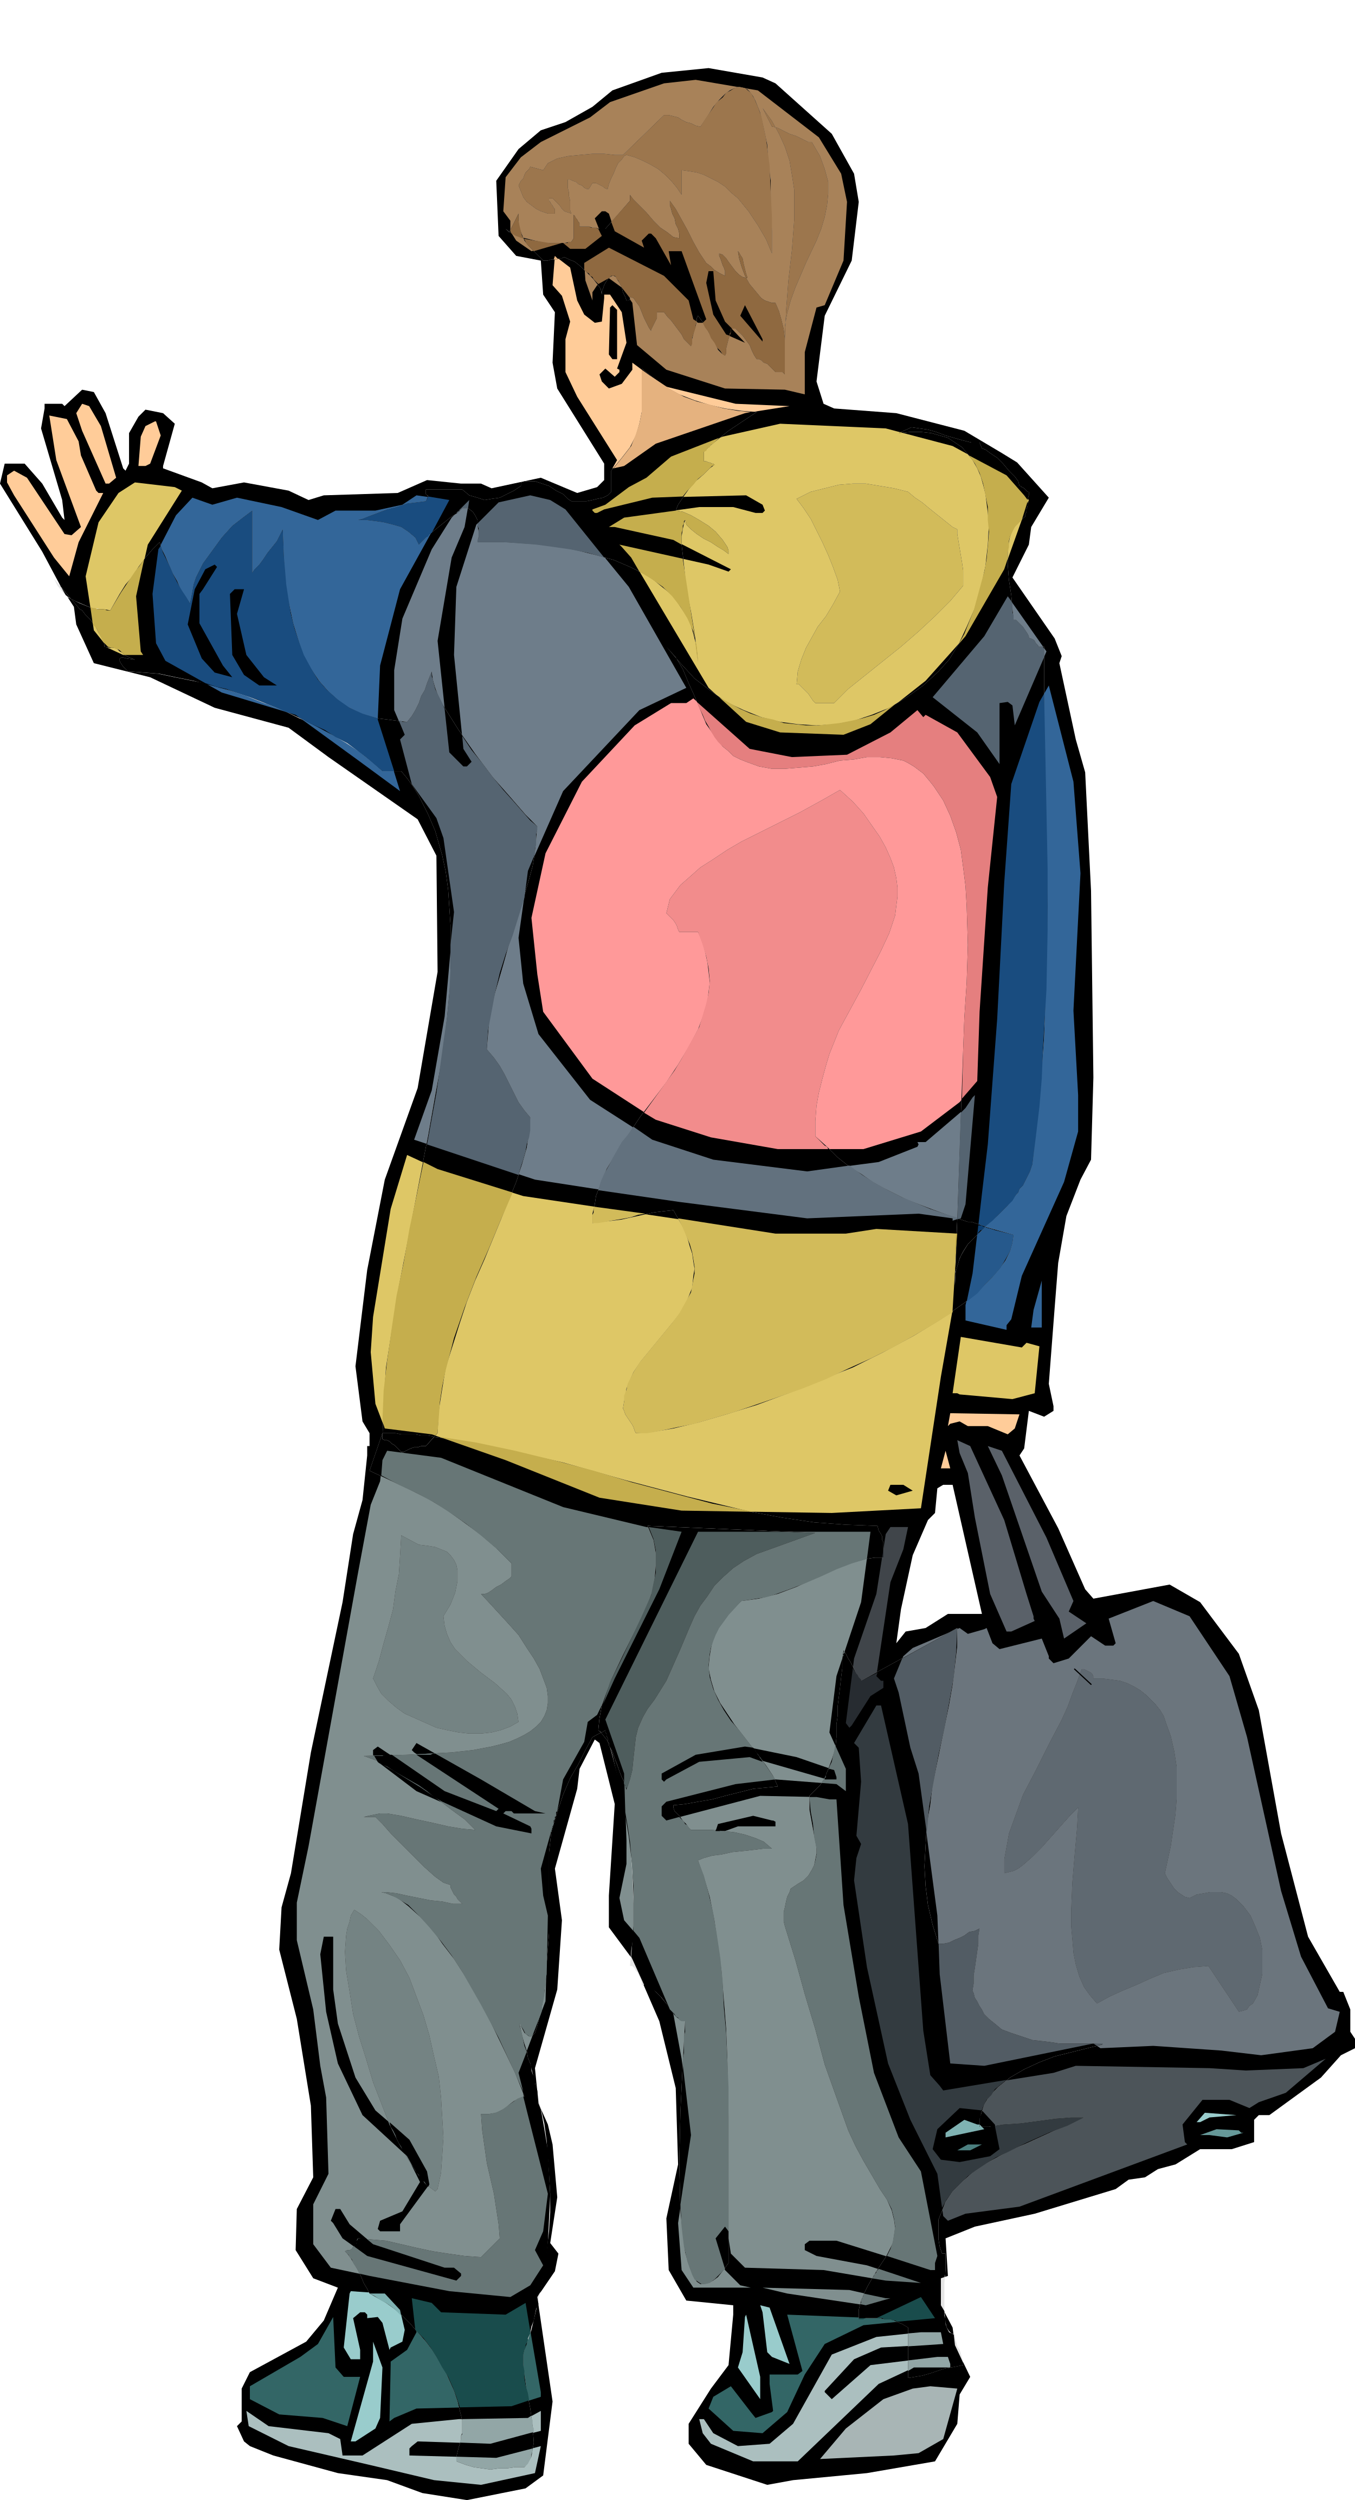
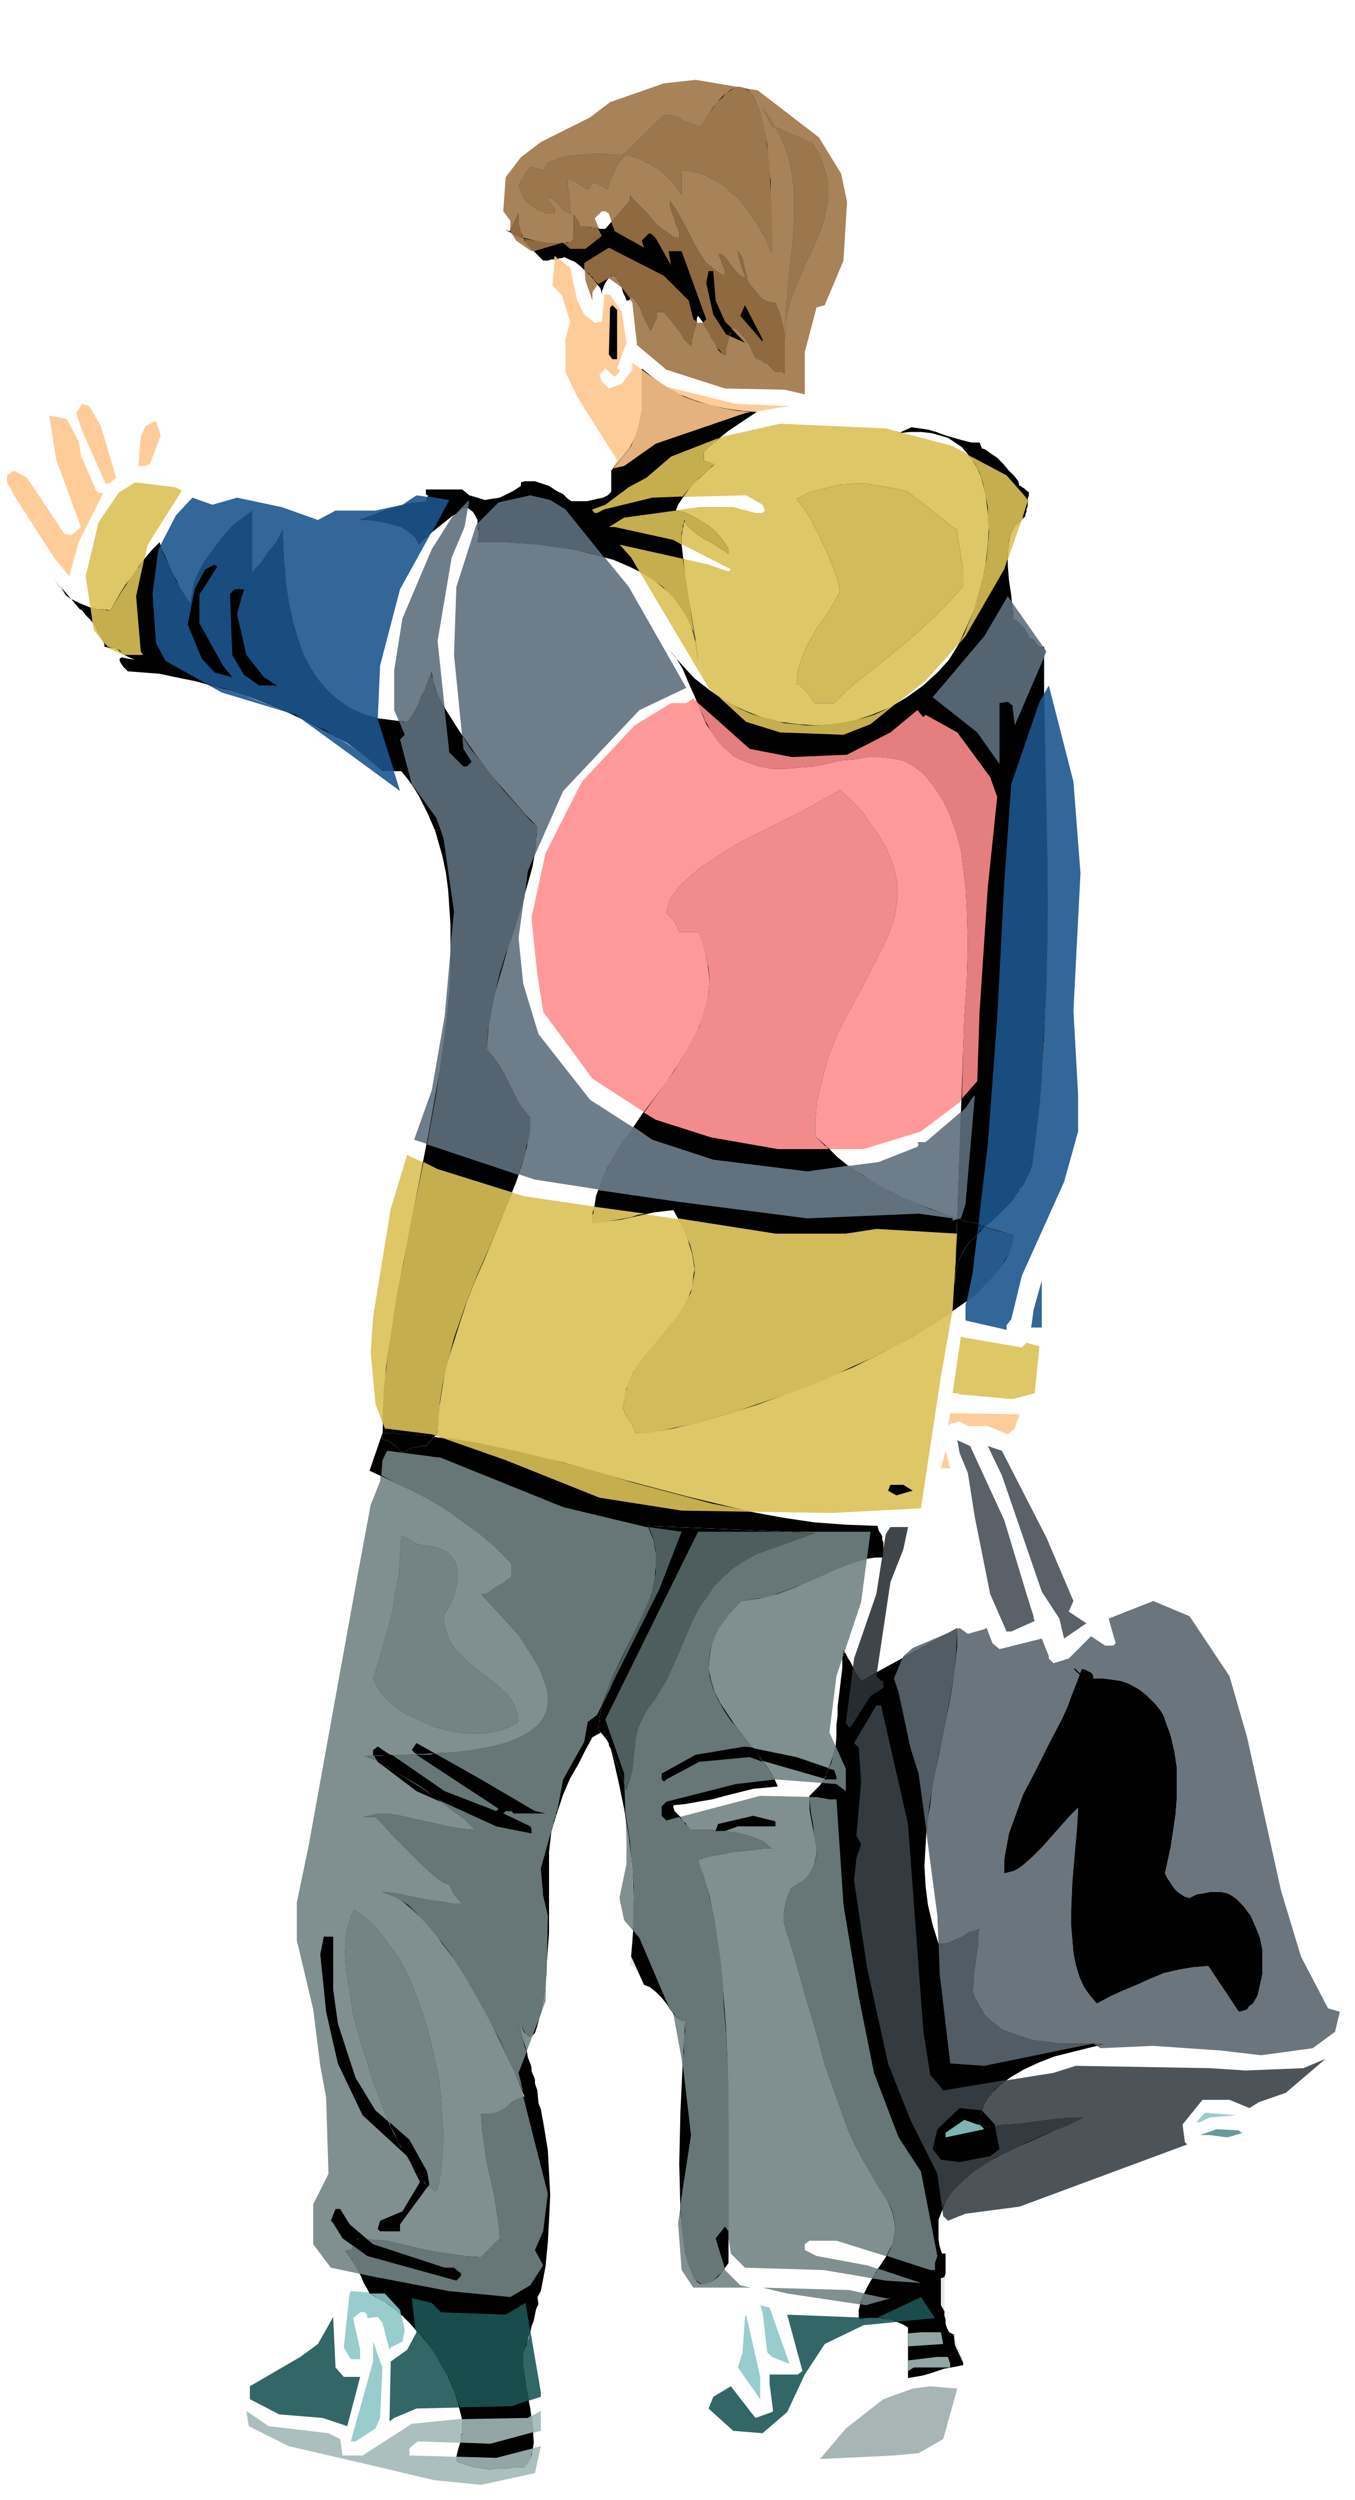
<svg xmlns="http://www.w3.org/2000/svg" width="3.848in" height="7.096in" fill-rule="evenodd" stroke-linecap="round" preserveAspectRatio="none" viewBox="0 0 1155 2130">
  <style>.brush1{fill:#000}.pen1{stroke:none}.brush3{fill:#fc9}.brush4{fill:#dec766}.brush5{fill:#369}.brush6{fill:#6e7d8a}.brush9{fill:#808f8f}.brush13{fill:#9cc}.brush15{fill:#366}.brush16{fill:#abbfbf}.brush18{fill:#e6e6e6}.brush19{fill:#c5ae4d}.brush20{fill:#677676}.brush21{fill:#272c31}.brush22{fill:#7fb2b2}.brush23{fill:#194c4c}.brush24{fill:#92a6a6}.brush25{fill:#cdcdcd}.brush30{fill:#f3f3f3}.brush32{fill:#748383}.brush36{fill:#d2bb5a}.brush37{fill:#194c7f}.brush38{fill:#556471}.brush39{fill:#e5b27f}.brush41{fill:#9c764d}.brush42{fill:#dadada}</style>
-   <path d="m661 71 48 43 19 34 4 24-6 50-23 47-7 56 6 19 9 4 53 4 58 15 32 19 13 8 27 30-15 25-2 15-14 28 36 52 6 15-2 6 14 65 8 28 5 101 2 159-2 70-9 17-12 31-7 40-3 38-5 65 4 19v4l-8 5-13-5-4 32-4 6 33 62 23 52 7 8 65-12 26 15 33 44 17 48 19 105 23 88 27 47h3l6 15v19l4 6v8l-12 6-17 19-44 32h-9l-4 4v19l-19 6h-27l-21 13-15 4-11 7-14 2-11 8-69 21-51 11-25 10 2 32-6 2v23l10 19 2 15 13 27-9 15-2 25-19 32-58 10-63 6-22 4-52-17-15-18v-17l19-30 15-20 4-43v-8l-40-4-15-26-2-44 10-46-2-65-14-57-23-53-20-27v-27l5-78-13-52-4-3-13 25-2 17-19 68 6 44-4 59-19 67 3 30 8 18 4 17 4 45-6 39 7 9-3 15-15 22 13 89-8 63-15 11-50 10-38-6-30-11-42-6-55-15-20-8-5-4-6-13 4-4v-28l7-14 48-26 15-18 12-28-21-8-15-24 1-35 14-27-2-61-12-74-15-59 2-36 8-29 17-103 27-128 9-58 8-29 4-38v-8h2v-11l-6-10-6-47 10-82 15-77 28-78 17-99-1-99-16-31-76-53-34-25-63-17-55-26-48-12-15-33-2-15-11-17-16-30-36-58 4-17h17l15 17 17 29 2 2-2-17-18-61 3-17v-4h15l2 2 15-14 10 2 10 18 15 47 2 2 3-6v-26l8-14 6-6 15 3 10 9-10 36v2l33 12 9 5 27-5 38 7 17 8 13-4 63-2 25-11 29 3h17l9 4 42-9 31 13 17-5 6-6v-14l-40-64-4-22 2-43-10-15-2-29-21-4-15-17-2-47 19-27 19-16 21-7 23-13 17-14 42-15 40-4 46 8 11 5zm176 1304h-29l-19 12-17 3-8 10 4-29 10-46 13-30 6-6 2-21 5-3h8l25 110z" class="pen1 brush1" />
  <path d="m698 117 19 31 5 24-3 50-16 38-7 2-10 38v36l-17-4-51-1-50-16-25-21-4-36-9-13-11-8-10 6-4 6v7l-6-17-1-15 21-13 47 24 21 21 4 16 4 3h4l3-3-21-58h-11l2 12-13-23-4-4h-2l-6 6 2 6-25-14-5-15-3-2h-3l-6 6 6 15-14 11h-13l-6-5-27 7-13-9-5-8v-9l-6-8 2-29 13-17 17-13 42-21 17-13 46-16 27-3 53 9 52 40z" class="pen1" style="fill:#a88259" />
  <path d="m492 256 6 12 9 7 6-1 2-20v-3h5l10 15 4 26-8 22 2 1v2l-4 4-8-7-5 5 2 6 6 6 11-4 9-12v-6l27 20 61 15 46 2-38 6-76 26-27 19-10 2 4-7-34-54-10-21v-28l4-15-7-22-8-9 2-25 13 10 6 28z" class="pen1 brush3" />
  <path d="m610 256 8 18 17 18-16-7-11-17-6-27 2-10h4l2 25zm-84 50h-4l-3-4 1-40 2-2 4 4v42zm124-15-19-22 4-9 15 29v2z" class="pen1 brush1" />
  <path d="m86 363 13 44-6 5h-3l-20-45-5-15 5-8 6 2 10 17zm-19 13 2 12 13 30 2 2h4l-21 42-8 29-13-16-34-53-6-11v-6l6-4 11 6 32 48 6 1 8-7-21-57-6-38 15 3 10 19zm70-5-9 24-4 2h-6l2-25 4-9 8-4h1l4 12z" class="pen1 brush3" />
  <path d="m812 380 46 25 15 17 4 4-21 59-33 57-34 38-47 37-23 9-54-2-29-9-32-29-66-111-8-9-2-2 76 17 17 6 2-2-49-25-50-11h-5l13-8 64-9h29l19 5h6l2-2-2-5-14-8-80 2-41 10-6 3h-2l-2-2v-1l11-4 20-15 15-8 21-18 44-17 49-11 90 4 57 15zm-657 38-29 46-10 44 4 47 2 3h-17l-13-6-12-15-7-46 11-46 17-25 14-9 34 4 6 3z" class="pen1 brush4" />
  <path d="m341 502-17 65-2 46 19 61-34-25-55-40-63-19-48-27-8-15-3-42 5-38 15-29 14-15 17 6 21-6 38 8 31 11 15-8h34l23-5 12-8 28 4-42 76z" class="pen1 brush5" />
  <path d="m482 434 54 66 49 86-40 19-65 69-30 68-8 57 4 39 13 43 44 56 53 34 52 17 80 10 61-8 33-13 1-2-1-2h7l34-29 6-9 2-2-8 93-4 12-7 2v-2l-29-4-95 4-109-14-123-19-103-34 15-42 11-63 8-89-9-63-6-17-21-29-10-38 4-4-9-21v-34l7-44 25-59 17-27 15-15-4 23-11 26-12 71 10 95 12 12h3l4-4-7-11-8-80 2-58 17-53 19-19 27-6 17 4 13 8z" class="pen1 brush6" />
-   <path d="m173 502-3 4v25l20 36 8 10-15-4-11-12-12-29 6-30 9-17 8-4 2 2-12 19zm29 21 8 35 15 19 11 7h-15l-13-9-10-17-2-52 4-4h8l-6 21z" class="pen1 brush1" />
  <path d="m865 618-2-17-4-3-7 1v52l-19-27-38-30 44-52 20-34 33 47-27 63z" class="pen1 brush6" />
  <path d="m921 744-6 117 4 72v31l-12 43-36 80-9 37-4 5v4l-35-8v-13l6-27 8-68 5-42 8-107 6-116 6-84 24-70 8-14 21 82 6 78z" class="pen1 brush5" />
  <path d="m675 645 47-2 37-19 23-19 5 6 2-2 27 15 28 38 6 17-8 77-7 106-2 59-15 18-33 25-49 15h-73l-57-10-47-15-54-35-42-57-5-32-5-48 12-55 31-61 45-48 31-19h13l6-4 48 43 36 7z" class="pen1" style="fill:#f99" />
  <path d="m446 1019 215 32h60l26-4 69 4-4 65-10 57-17 112-76 4-128-2-70-11-80-32-63-22-40-5-8-21-4-44 2-30 15-92 14-46 26 12 73 23z" class="pen1 brush4" />
  <path d="m879 1131 2-15 7-25v40h-9z" class="pen1 brush5" />
  <path d="m875 1144 11 3-4 40-19 5-45-4-2-1h-4l7-48 52 9 4-4z" class="pen1 brush4" />
  <path d="m865 1217-6 5-17-7h-17l-7-4-8 2-2 2 2-11 59 1-4 12z" class="pen1 brush3" />
  <path d="m856 1295 19 63 6 19v2l1 2-20 9h-4l-14-32-13-65-6-38-7-17-2-11 11 5 29 63zm36 15 23 54-4 9 15 10-19 13-4-17-15-23-34-99-12-25 12 4 38 74z" class="pen1" style="fill:#5a6169" />
  <path d="m480 1284 71 17 30 4-19 49-38 76-15 31-8 6-3 17-18 32-5 27-14 49 2 23 4 17-2 73-23 61 8 36 17 67-4 32-7 16 7 13-11 17-17 10-52-5-68-13-33-7-15-20v-34l13-26-2-65-5-27-6-48-14-59v-32l10-48 42-232 11-59 8-20 2-18 4-8 46 6 104 42z" class="pen1 brush9" />
  <path d="m802 1251 4-15 4 15h-8z" class="pen1 brush3" />
  <path d="m778 1270-14 4-7-4 2-5h11l8 5z" class="pen1 brush1" />
  <path d="m770 1320-11 28-12 80 4 4h2v6l-11 7-16 25-2 2-3-4 7-55 19-55 8-51 4-6h15l-4 19z" class="pen1" style="fill:#40454a" />
  <path d="m734 1365-21 63-6 48 14 31v19l-8-6-52-4-34 4-59 15-4 4v8l4 4 80-21 48 1 11 2h6l6 90 13 78 13 65 21 55 19 29 14 72-2 6v6h-4l-80-25h-23l-4 3v5l10 5 43 8 46 15-30-2-53-9-67-2-12-12-2-13v-6l-3-4-8 10 8 27 13 13 9 2h-49l-10-15-3-40 11-75-8-65-7-38-29-65-13-15-4-19 6-29v-20l-2-57-16-46 79-160h147l-8 60z" class="pen1 brush9" />
  <path d="m1048 1428 15 52 29 131 17 56 23 44 10 3-4 17-19 14-44 6-34-4-58-4-45 2-6-4-93 19-29-2-9-76-2-50-16-121-7-22-10-47-4-12 8-19 8-7 40-17 7 5 14-4 2-1 5 13 6 5 36-9 6 15v2l4 4 13-4 19-19 12 8h7l2-2-6-21 38-15 31 13 34 51z" class="pen1" style="fill:#6b757d" />
  <path d="m774 1554 13 176 6 38 8 9 3 4 94-15 19-6 114 2 31 2 49-2 19-8-34 29-23 8-8 5-17-7h-23l-17 21 2 15 2 2-143 53-46 6-15 6-4-4-5-36-23-46-19-48-18-82-11-74 2-19 4-12-4-7 4-46-2-29-4-4 19-32h4l23 101z" class="pen1" style="fill:#4c5459" />
  <path d="m456 1543 9 2h-27l-2-2h-5l-2 2 23 11 1 2v4l-30-6-68-30-33-25-4-6v-4l4-3 57 38 44 17 2-2-72-48-2-2 4-6 55 31 46 27zm255-35 2 6v2h-8l-66-19-43 4-28 15-2 2-2-2v-5l29-16 42-7 44 9 32 11zm-52 43 2 1v4h-32l-11 4h-8l2-6 30-7 16 4h1zm-375 144 4 29 15 46 17 28 29 25 15 27 2 11-25 34v6h-17l-2-2 2-7 19-8 15-25-11-22-38-35-21-44-10-44-5-49 3-15h8v45zm564 115 4 21-8 6-26 5-16-2-7-9 4-17 19-18 19 2 11 12z" class="pen1 brush1" />
  <path d="m1031 1804-8 4h-3l7-8 27 2-23 2zm-196 6 4 4-33 7v-4l16-11 11 4h2z" class="pen1 brush13" />
  <path d="M1058 1817h2l-14 4-15-2h-8l14-5 19 1 2 2zm-231 15h-11l9-5h12l-10 5z" class="pen1" style="fill:#699" />
  <path d="m298 1895 20 17 61 20h8l6 5v2l-4 4-76-21-21-15-8-13-2-2 4-10h4l8 13z" class="pen1 brush1" />
  <path d="M755 1958h4l-21 6-67-10-21-5 74 2 31 7z" class="pen1 brush9" />
  <path d="m341 1968 4 17-2 10-10 5-1 2-6-23-4-5-9 1v-3l-2-2h-4l-6 5 6 27v8h-8l-6-10 5-46 1-2 29 2 13 14z" class="pen1 brush13" />
  <path d="m736 1981-33 16-17 26-15 32-21 18-25-2-21-19 4-10 15-9 17 22 4 5 14-5 1-1-3-23v-8h24l4-3-13-48 76 3 38-18 12 18-61 6zm-360-11 55 2 17-10 13 76v4l-25 8-81 2-19 8-4 3 1-48v-3l14-10 8-15-4-29 17 4 8 8z" class="pen1 brush15" />
  <path d="m673 2014-15-6-4-4-4-34-2-6 8 2 17 48zm-25 30-19-27 4-13 2-30 1-2 12 53v19z" class="pen1 brush13" />
  <path d="M293 2025h14l-11 42-21-7-37-3-25-13v-11l43-25 15-11 13-23 2 43 7 8z" class="pen1 brush15" />
-   <path d="m804 1997-53 3-23 10-25 27v1l6 6 33-29 57-7h9l2 6v3h-31l-30 14-69 66h-38l-36-15-7-9-3-12h4l8 12 21 11 27-2 20-17 33-59 38-15 38-4h17l2 10z" class="pen1 brush16" />
  <path d="m324 2060-4 9-17 11h-4l19-68v-17l8 22-2 43z" class="pen1 brush13" />
  <path d="m804 2078-21 12-21 2-63 3 22-26 32-25 25-9 15-2 23 2-12 43z" class="pen1" style="fill:#a8b5b5" />
  <path d="m280 2073 10 5 2 14h17l42-27 40-4 59-1 11-6v17l-43 11-62-2-5 4-2 2v6l74 2 38-10-5 23-46 10-40-4-55-13-69-16-34-17-2-13 19 13 51 6z" class="pen1 brush16" />
  <path d="m315 1253 17 8 17 8 16 8 15 9 14 10 15 11 14 12 13 13v11l-2 2-3 2-4 3-4 2-4 3-3 2-3 1h-3l12 13 11 12 9 10 7 11 6 9 5 9 3 8 3 8 1 7v6l-1 6-2 5-3 5-4 4-5 4-5 3-6 3-7 3-7 2-8 2-16 3-18 2-38 2-37 1 11 4 12 7 13 8 13 8 13 9 13 10 11 8 9 9-11-1-12-2-13-3-14-3-13-3-12-2h-6l-5 1-5 1-4 1h10l6 6 7 8 9 9 10 10 10 10 9 8 7 5 6 2v2l1 2 1 2 1 2 2 2 1 2 2 2 2 2h-8l-9-2-10-1-10-2-10-2-9-2-9-1h-9 5l4 1 5 2 5 2 9 7 10 9 10 10 9 13 10 13 9 14 17 29 14 29 12 25 8 20-5 2-4 2-4 3-3 3-4 2-4 2-6 1h-7l1 14 2 14 2 14 3 13 3 13 2 13 2 13 1 12-16 16-14-1-14-2-13-2-14-3-13-3-13-3-12-1-12-1-1 2v2l-1 2-2 1-1 2-2 1h-2l-2 1 2 2 3 4 3 5 3 5 3 6 2 5 3 5 2 4 7 4 7 4 7 5 7 6 7 7 6 7 7 8 6 8 5 8 5 8 4 9 4 9 3 9 2 8 2 8v11l-1 2v3l-1 4-1 3-1 4-1 4v4l8 3 7 2 7 1 7 1 7-1h7l7-1h8l3-4 3-5 1-6 1-6-1-14-2-15-3-15-2-14-1-6v-11l1-4 6-17 4-17 4-17 3-17 2-17 2-16 1-16v-16l-1-16-1-15-1-14-2-15-6-26-6-25-2-5-1-6-2-6-2-7-1-5-1-4v-1h1v2l3 6 4 3h2l2-2 1-1 2-6 2-8 2-9 2-11 2-25 2-26v-69l1-9 1-9 5-16 5-15 6-14 7-12 6-12 6-11 11-6 6 22 6 23 5 25 4 25 2 27 1 26v27l-2 13-1 13h2l2 2 1 2 2 2 1 2 1 3 1 3v2h3l3 1 3 2 2 2 5 5 5 6 4 5 4 5 4 4 4 1-2 35-2 42-1 44 1 42 2 18 2 16 2 7 2 6 2 5 2 4 2 3 3 2h3l4-1 4-2 4-3 4-5 5-7v-125l-1-50-1-25-2-25-2-24-3-22-3-21-4-20-5-17-5-14 5-2 7-2 8-1 9-2 10-1 9-1 8-1h7l-7-6-7-3-9-3-9-2-10-1-9-1h-18l-2-2-2-3-3-3-2-3-3-3-2-2-1-3v-2l10-1 11-2 12-2 11-3 12-3 12-3 11-1 10-1-4-9-6-9-6-8-7-9-14-18-12-18-5-10-3-10-2-10 1-10 1-6 1-5 2-6 3-6 4-6 4-6 6-6 6-6 8-1 7-1 8-2 8-2 16-6 15-7 15-7 15-6 8-2 7-2 7-1h7v-13l-1-2v-3l-1-2-2-3-1-4-27-1-27-2-27-4-27-5-54-13-53-14-53-15-53-12-26-5-25-4-25-3-25-1-11 32z" class="pen1 brush18" />
  <path d="m549 1691-10-22-1-2 2-26v-25l-1-26-3-25-4-24-5-24-5-22-6-21-11 6-6 11-6 12-7 12-6 14-5 15-5 16-1 9-1 9v69l-2 26-2 25-2 11-2 9-2 8-2 6-1 1-2 2h-2l-4-3-3-6v-2h-1v1l1 4 1 5 2 7 2 6 1 6 2 5 1 3v3l1 3 1 2 1 3v3l1 3 1 3 1 11 2 5 3 17 3 18 1 19 1 19-1 20-1 20-2 21-4 21-3 5 1 6-2 4-1 5-1 5-2 5-1 5-2 5-1 5-2 5-1 4v11l1 6 2 14 3 15 2 15 1 14-1 6-1 6-3 5-3 4h-8l-7 1h-7l-7 1-7-1-7-1-7-2-8-3v-4l1-4 1-4 1-3 1-4v-3l1-2v-11l-2-8-2-8-3-9-4-9-4-9-5-8-5-8-6-8-7-8-6-7-7-7-7-6-7-5-7-4-7-4-2-4-3-5-2-5-3-6-3-5-3-5-3-4-2-2 2-1h2l2-1 1-2 2-1 1-2v-2l1-2 12 1 12 1 13 3 13 3 14 3 13 2 14 2 14 1 16-16-1-12-2-13-2-13-3-13-3-13-2-14-2-14-1-14h7l6-1 4-2 4-2 3-3 4-3 4-2 5-2-8-20-12-25-14-29-17-29-9-14-10-13-9-13-10-10-10-9-9-7-5-2-5-2-4-1h-5 9l9 1 9 2 10 2 10 2 10 1 9 2h8l-2-2-2-2-1-2-2-2-1-2-1-2-1-2v-2l-6-2-7-5-9-8-10-10-10-10-9-9-7-8-6-6h-10l4-1 5-1 5-1h6l12 2 13 3 14 3 13 3 12 2 11 1-9-9-11-8-13-10-13-9-13-8-13-8-12-7-11-4 37-1 38-2 18-2 16-3 8-2 7-2 7-3 6-3 5-3 5-4 4-4 3-5 2-5 1-6v-6l-1-7-3-8-3-8-5-9-6-9-7-11-9-10-11-12-12-13h3l3-1 3-2 4-3 4-2 4-3 3-2 2-2v-11l-13-13-14-12-15-11-14-10-15-9-16-8-17-8-17-8 11-32 25 1 25 3 25 4 26 5 53 12 53 15 53 14 54 13 27 5 27 4 27 2 27 1 1 4 2 3 1 2v3l1 2v13h-7l-7 1-7 2-8 2-15 6-15 7-15 7-16 6-8 2-8 2-7 1-8 1-6 6-6 6-4 6-4 6-3 6-2 6-1 5-1 6-1 10 2 10 3 10 5 10 12 18 14 18 7 9 6 8 6 9 4 9-10 1-11 1-12 3-12 3-11 3-12 2-11 2-10 1v2l1 3 2 2 3 3 2 3 3 3 2 3 2 2h18l9 1 10 1 9 2 9 3 7 3 7 6h-7l-8 1-9 1-10 1-9 2-8 1-7 2-5 2 5 14 5 17 4 20 3 21 3 22 2 24 2 25 1 25 1 50v125l-5 7-4 5-4 3-4 2-4 1h-3l-3-2-2-3-2-4-2-5-2-6-2-7-2-16-2-18-1-42 1-44 2-42 2-35-4-1-4-3-4-5-4-6-4-5-5-5-5-4-5-2z" class="pen1 brush1" />
  <path d="m642 1288-61-1-70-11-80-32-57-20 32 5 33 7 33 8 34 9 33 10 34 9 34 9 35 7z" class="pen1 brush19" />
  <path d="m480 1284 71 17 30 4-19 49-38 76-15 31-8 6-3 17-18 32-5 27-1 1v3l-1 1v2l-1 1v3l-1 2-10 36 2 23 4 17-1 50-1 5v4l-1 5v4l-1 5-1 4v4l-1 3-7 18-1 1h-2l-1-1-2-1-1-2-1-2-2-3-1-2v2l1 3 1 4 1 5 1 5 2 5-7 18 4 16-9-20-12-26-15-28-16-28-9-14-9-12-10-12-9-10-9-9-10-6-4-2-5-2-4-1h-5 9l9 1 9 2 10 2 10 2 10 1 9 2h8l-2-2-2-2-1-2-2-2-1-2-1-2-1-2v-2l-6-2-7-5-9-8-10-10-10-10-9-9-7-8-6-6h-10l4-1 5-1 5-1h6l12 2 13 3 14 3 13 3 12 2 11 1-9-9-11-8-13-10-13-9-13-8-13-8-12-7-11-4 37-1 38-2 18-2 16-3 8-2 7-2 7-3 6-3 5-3 5-4 4-4 3-5 2-5 1-6v-6l-1-7-3-8-3-8-5-9-6-9-7-11-9-10-11-12-12-13h3l3-1 3-2 4-3 4-2 4-3 3-2 2-2v-11l-12-12-13-11-14-11-13-9-14-9-15-8-15-7-15-8 1-13 4-8 46 6 104 42zm-34 502 4 16 17 67-4 32-7 16 7 13-11 17-17 10-52-5-68-13-9-2-1-3-2-3-2-3-1-3-2-2-1-2-2-2-1-1 2-1h2l2-1 1-2 2-1 1-2v-2l1-2 12 1 12 1 13 3 13 3 14 3 13 2 14 2 14 1 16-16-1-12-2-13-2-13-3-13-3-13-2-14-2-14-1-14h7l5-1 5-2 3-2 4-3 3-2 4-3 5-2z" class="pen1 brush20" />
  <path d="m752 1327 1-7v7h-1z" class="pen1 brush21" />
  <path d="m661 1516-34 4-59 15-4 4v8l4 4 11-3 1 1 2 2 1 1 1 2 2 1 1 2 1 1 1 1h18l9 1 10 1 9 2 9 3 7 3 7 6h-7l-8 1-9 1-10 1-9 2-8 1-7 2-5 2 5 13 4 15 4 17 3 18 3 20 2 20 1 22 2 22 2 46v123l-3-4-8 10 8 26-5 5-4 4-4 3-4 1h-3l-3-2-3-2-2-4-4-11-3-13-2-17-1-19 9-59-7-60v-5l1-5v-14l1-4v-9h-3l-2-1-1-2-2-1-1-2-2-2-2-2-26-61-5-6v-38l-1-13-1-13-1-12-2-13-2-12-1-33-16-46 79-160h147l-3 23-13 4-13 5-13 6-14 6-13 5-14 5-7 2-7 1-6 1-7 1-11 12-8 11-3 6-2 5-2 6-1 5-1 10 1 10 3 10 4 9 5 9 6 9 7 8 7 9 13 17 11 16z" class="pen1 brush20" />
  <path d="m456 1543 9 2h-27l-2-2h-5l-2 2 23 11 1 2v4l-30-6-46-21-7-4-6-5-7-5-7-4-7-4-7-4-6-4-7-3-1-1-3-5h7l2-1h6l45 31 44 17 2-2-70-46h12l2-1h2l39 22 46 27zm194-42-11-4-43 4-28 15-2 2-2-2v-5l29-16 42-7 7 1 1 1 1 2 1 1 1 2 1 1 1 2 1 1 1 2zm-32 59h-8v-1h3l1 1h4zm-306 347 6 5 61 20h8l6 5v2l-4 4-76-21-11-8v-1l1-1 1-1v-2l1-1v-1h7z" class="pen1 brush1" />
  <path d="m341 1968 1 5-3-3-3-3-4-3-3-2-4-2-3-2-3-2-4-2h13l13 14z" class="pen1 brush22" />
  <path d="m376 1970 55 2 17-10 4 24v2l-1 2-1 2v2l-1 2-1 2v2l-1 2-1 4v9l1 5v6l1 6 2 7 1 6-15 5-44 1-3-9-3-8-4-9-5-8-5-9-5-8-6-8-7-7-3-27 17 4 8 8z" class="pen1 brush23" />
  <path d="m394 2061 56-1 3-2v2l1 2v5l1 2v3l-37 10-26-1v-1l1-2v-3l1-1v-13zm-5 32 34 1 31-8v2l-1 3v2l-1 2-1 2-1 2-2 2-1 1h-8l-7 1h-7l-7 1-7-1-7-1-7-2-8-3v-4z" class="pen1 brush24" />
  <path d="m552 1300 5 12 2 11v11l-1 11-2 11-4 11-5 11-5 10-11 22-10 21-4 11-4 11-2 11-1 10 3 3 4 5 4 7 3 9 3 8 3 8 3 6 1 5 3-9 2-8 1-10 1-9 1-9 2-8 4-9 4-7 6-8 5-8 5-8 4-9 8-18 8-19 4-9 5-9 6-8 6-9 7-7 9-8 9-6 11-6 50-18-143-6z" class="pen1 brush18" />
  <path d="m552 1300 5 12 2 11v11l-1 11-2 11-4 11-5 11-5 10-11 22-10 21-4 11-4 11-2 11-1 10 3 3 4 5 4 7 3 9 3 8 3 8 3 6 1 5 3-9 2-8 1-10 1-9 1-9 2-8 4-9 4-7 6-8 5-8 5-8 4-9 8-18 8-19 4-9 5-9 6-8 6-9 7-7 9-8 9-6 11-6 50-18-143-6z" class="pen1 brush1" />
  <path d="m553 1301 28 4-19 49-38 76-10 22 6-19 9-18 9-19 9-19 4-9 4-9 2-10 2-9v-19l-2-10-4-10zm-21 218v-8l-16-46 79-160h71l29 1-50 18-11 6-9 6-9 8-7 7-6 9-6 8-5 9-4 9-8 19-8 18-4 9-5 8-5 8-6 8-4 7-4 9-2 8-1 9-1 9-1 10-2 8-3 9v-2h-1v-2l-1-1v-1z" class="pen1 brush20" />
  <path d="m552 1300 5 12 2 11v11l-1 11-2 11-4 11-5 11-5 10-11 22-10 21-4 11-4 11-2 11-1 10 1 1h1v1h1l3-2v2l1 1v2l1 2v3l1 1v2l3 5 2 6 2 5 2 6 2 5 2 4 1 4 1 3 3-9 2-8 1-10 1-9 1-9 2-8 4-9 4-7 6-8 5-8 5-8 4-9 8-18 8-19 4-9 5-9 6-8 6-9 7-7 9-8 9-6 11-6 50-18-143-6z" class="pen1 brush25" />
  <path d="m552 1300 5 12 2 11v11l-1 11-2 11-4 11-5 11-5 10-11 22-10 21-4 11-4 11-2 11-1 10 1 1h1v1h1l3-2v2l1 1v2l1 2v3l1 1v2l3 5 2 6 2 5 2 6 2 5 2 4 1 4 1 3 3-9 2-8 1-10 1-9 1-9 2-8 4-9 4-7 6-8 5-8 5-8 4-9 8-18 8-19 4-9 5-9 6-8 6-9 7-7 9-8 9-6 11-6 50-18-143-6z" class="pen1 brush1" />
  <path d="m553 1301 28 4-19 49-38 76-10 22 6-19 9-18 9-19 9-19 4-9 4-9 2-10 2-9v-19l-2-10-4-10zm-21 218v-8l-16-46 79-160h71l29 1-50 18-11 6-9 6-9 8-7 7-6 9-6 8-5 9-4 9-8 19-8 18-4 9-5 8-5 8-6 8-4 7-4 9-2 8-1 9-1 9-1 10-2 8-3 9v-2h-1v-2l-1-1v-1z" class="pen1" style="fill:#4e5d5d" />
  <path d="m713 1469 1-7v-8l1-8 1-8 1-9 1-8v-8l1-7 2 3 2 4 2 3 2 4 2 4 1 3 2 3 2 2 82-45v16l-2 17-2 16-3 17-7 34-7 34-2 17-3 17-1 17-1 18 1 17 2 16 4 17 5 16h4l5-1 4-2 5-2 4-2 4-3 5-1 4-2-1 6v7l-1 7-1 7-1 7-1 6v7l-1 6 1 2 1 4 2 3 2 4 2 3 2 4 2 2 2 2 5 4 6 5 8 3 9 3 9 3 9 1 8 1 6 1h30l7 1-9 2-20 5-12 3-13 5-13 6-12 7-5 4-5 4-5 5-4 5-3 5-2 6-2 6v7h8l12-2 15-1 15-2 15-2 13-1h11l-18 8-22 10-11 5-12 5-11 6-11 6-10 7-9 8-8 8-6 9-2 5-2 5-2 5v17l1 6 2 6h3v14l-1 11v24l1 10 1 4 2 3 2 2 3 1v3l1 3 1 4 2 3 1 3 1 4 1 3v3l-5 1-5 1-6 1-6 2-6 2-7 2-6 1-6 1v-43l-5-3-5-2-5-2h-5l-5-1h-11l-6 1v-8l2-8 3-7 3-6 7-12 8-12 3-6 3-6 1-6 1-7-1-7-2-8-4-9-6-9-7-12-7-12-7-13-6-13-10-28-10-28-8-30-9-30-8-29-9-29-1-4v-8l1-4 1-5 1-4 2-4 1-3 6-4 5-3 4-4 3-5 2-4 1-5 1-5v-5l-2-10-2-11-2-11v-12l4-4 5-5 4-6 3-8 3-8 3-9 1-10v-11z" class="pen1 brush18" />
  <path d="m805 1940-3 1v23l3 5v4l1 3v4l1 3 1 2 1 2 2 1 2 1 1 9 7 15v2l-5 1-5 1-6 1-6 2-6 2-7 2-6 1-6 1v-43l-5-3-5-2-5-2h-5l-5-1h-11l-6 1v-8l2-8 3-7 3-6 7-12 8-12 3-6 3-6 1-6 1-7-1-7-2-8-4-9-6-9-7-12-7-12-7-13-6-13-10-28-10-28-8-30-9-30-8-29-9-29-1-4v-8l1-4 1-5 1-4 2-4 1-3 6-4 5-3 4-4 3-5 2-4 1-5 1-5v-5l-2-10-2-11-2-11v-12l4-4 5-5 4-6 3-8 3-8 3-9 1-10v-11l1-7v-8l1-8 1-8 1-9 1-8v-8l1-7 2 3 2 4 2 3 2 4 2 4 1 3 2 3 2 2 82-45v16l-2 17-2 16-3 17-7 34-7 34-2 17-3 17-1 17-1 18 1 17 2 16 4 17 5 16h4l5-1 4-2 5-2 4-2 4-3 5-1 4-2-1 6v7l-1 7-1 7-1 7-1 6v7l-1 6 1 2 1 4 2 3 2 4 2 3 2 4 2 2 2 2 5 4 6 5 8 3 9 3 9 3 9 1 8 1 6 1h30l7 1-9 2-20 5-12 3-13 5-13 6-12 7-5 4-5 4-5 5-4 5-3 5-2 6-2 6v7h8l12-2 15-1 15-2 15-2 13-1h11l-18 8-22 10-11 5-12 5-11 6-11 6-10 7-9 8-8 8-6 9-2 5-2 5-2 5v17l1 6 2 6h3v17l-1 3z" class="pen1 brush1" />
  <path d="m748 1425-1 3 4 4h2v6l-11 7-16 25-2 2-3-4 6-47 1 2 1 1 1 2 1 1 1 2 1 1 1 1v1l14-7z" class="pen1 brush21" />
  <path d="m720 1408-2 3h1v-5 1h1v1zm-8 79 9 20v19l-8-6-13-1 2-3 2-3 2-4 1-4 2-4 1-5 1-4 1-5zm-22 44h6l11 2h6l6 90 13 78 13 65 21 55 19 29 14 72-2 6v6h-4l-37-12 3-6 2-6 1-6 1-7-1-7-2-8-4-8-6-9-7-12-7-12-7-13-6-13-10-28-10-28-8-30-9-30-8-29-9-29-1-4v-8l1-4 1-5 1-4 2-4 1-3 6-4 5-3 4-4 3-5 2-4 1-4 1-5v-5l-2-10-1-11-2-11-1-12zm59 402 36 12-30-2-12-2 1-1 1-1v-1l1-1 1-1v-1l1-1 1-1z" class="pen1 brush20" />
  <path d="m935 1743-3-2-93 19-29-2-9-76-1-28v2h4l5-1 4-2 5-2 4-2 4-3 5-1 4-2-1 6v7l-1 7-1 7-1 7-1 6v7l-1 6 1 2 1 4 2 3 2 4 2 3 2 4 2 2 2 2 5 4 6 5 8 3 9 3 9 3 9 1 8 1 6 1h37v1h-1l-4 1zm-145-181-7-51-7-22-10-47-4-12 7-17 47-26-1 21-2 21-4 22-4 22-5 22-4 22-4 22-2 23z" class="pen1" style="fill:#525c64" />
  <path d="m774 1554 13 176 6 38 8 9 3 4 54-9-5 4-5 4-3 5-4 4-3 6-2 5-1 6v6h8l12-2 15-1 15-2 15-2 13-1h11l-14 7-16 6-18 8-18 9-9 4-8 5-9 6-7 5-7 7-6 6-5 7-4 7-4-29-23-46-19-48-18-82-11-74 2-19 4-12-4-7 4-46-2-29-4-4 19-32h4l23 101z" class="pen1" style="fill:#333b40" />
  <path d="m711 1508 2 6v2h-10v-1l1-1v-2l1-1v-1l1-1v-1l1-1 4 1zm137 303 4 20-8 6-26 5-16-2-7-9 4-17 19-18 19 2-1 2v3l-1 2v7h9l2-1h2z" class="pen1 brush1" />
  <path d="m837 1812 2 2-33 7v-4l16-11 11 4h2v2h2z" class="pen1 brush22" />
-   <path d="M827 1832h-11l9-5h12l-10 5z" class="pen1" style="fill:#4c7f7f" />
  <path d="M755 1958h4l-21 6-5-1 1-1v-2l1-2v-1l1-1v-2l19 4z" class="pen1 brush20" />
  <path d="M732 1975h14-9l-1 1h-4v-1zm15 0 38-18 12 18-32 3-2-1h-2l-2-1h-5l-2-1h-5z" class="pen1 brush23" />
  <path d="m804 1997-30 2v-11l11-1h17l2 10zm-30 14 25-3h9l2 6v3h-31l-5 3v-9z" class="pen1 brush24" />
  <path d="m922 1422-4 11-4 10-4 11-5 11-11 21-11 22-11 21-8 22-4 11-2 11-2 11v12l4-1 4-1 4-2 4-3 8-7 8-8 8-9 8-9 8-9 7-7-1 18-2 22-2 24-1 24v13l1 11 1 12 2 10 3 10 4 9 5 7 6 7 11-6 11-5 12-5 11-5 12-5 13-3 12-2 13-1 26 39 4-1 3-1 2-3 3-2 4-7 2-9 2-9v-21l-2-10-4-10-4-9-6-8-6-6-4-3-4-2-5-1h-10l-5 1-6 1-6 3-4-1-3-2-3-2-3-3-2-3-2-3-2-3-2-4 5-23 4-27 1-13v-28l-2-13-3-13-4-11-2-6-3-5-4-5-4-4-4-4-5-4-5-3-6-3-6-2-7-1-8-1h-8v-2l-1-2-1-1-2-1-2-1-2-1h-2z" class="pen1 brush30" />
  <path d="m922 1422-4 11-4 10-4 11-5 11-11 21-11 22-11 21-8 22-4 11-2 11-2 11v12l4-1 4-1 4-2 4-3 8-7 8-8 8-9 8-9 8-9 7-7-1 18-2 22-2 24-1 24v13l1 11 1 12 2 10 3 10 4 9 5 7 6 7 11-6 11-5 12-5 11-5 12-5 13-3 12-2 13-1 26 39 4-1 3-1 2-3 3-2 4-7 2-9 2-9v-21l-2-10-4-10-4-9-6-8-6-6-4-3-4-2-5-1h-10l-5 1-6 1-6 3-4-1-3-2-3-2-3-3-2-3-2-3-2-3-2-4 5-23 4-27 1-13v-28l-2-13-3-13-4-11-2-6-3-5-4-5-4-4-4-4-5-4-5-3-6-3-6-2-7-1-8-1h-8v-2l-1-2-1-1-2-1-2-1-2-1h-2z" class="pen1 brush1" />
-   <path d="m922 1422-4 11-4 10-4 11-5 11-11 21-11 22-11 21-8 22-4 11-2 11-2 11v12l4-1 4-1 4-2 4-3 8-7 8-8 8-9 8-9 8-9 7-7-1 18-2 22-2 24-1 24v13l1 11 1 12 2 10 3 10 4 9 5 7 6 7 11-6 11-5 12-5 11-5 12-5 13-3 12-2 13-1 26 39 4-1 3-1 2-3 3-2 4-7 2-9 2-9v-21l-2-10-4-10-4-9-6-8-6-6-4-3-4-2-5-1h-10l-5 1-6 1-6 3-4-1-3-2-3-2-3-3-2-3-2-3-2-3-2-4 5-23 4-27 1-13v-28l-2-13-3-13-4-11-2-6-3-5-4-5-4-4-4-4-5-4-5-3-6-3-6-2-7-1-8-1h-8v-2l-1-2-1-1-2-1-2-1-2-1h-2z" class="pen1" style="fill:#5f6971" />
  <path fill="none" d="m930 1435-14-13" style="stroke:#000;stroke-width:1;stroke-linejoin:round" />
  <path d="m302 1627-3 5-1 5-2 6-1 6-1 14 1 16 3 18 3 19 5 19 6 19 6 20 7 18 7 18 8 16 8 14 8 12 7 9 8 6 2-2 3-14 1-15 1-15-1-17-1-17-2-18-4-17-4-18-5-17-6-16-6-16-8-15-9-13-9-12-5-5-5-5-5-4-6-4z" class="pen1 brush30" />
  <path d="m302 1627-3 5-1 5-2 6-1 6-1 14 1 16 3 18 3 19 5 19 6 19 6 20 7 18 7 18 8 16 8 14 8 12 7 9 8 6 2-2 3-14 1-15 1-15-1-17-1-17-2-18-4-17-4-18-5-17-6-16-6-16-8-15-9-13-9-12-5-5-5-5-5-4-6-4z" class="pen1 brush1" />
  <path d="m302 1627-3 5-1 5-2 6-1 6-1 14 1 16 3 18 3 19 5 19 6 19 6 20 7 18 7 18 8 16 8 14 8 12 7 9 8 6 2-2 3-14 1-15 1-15-1-17-1-17-2-18-4-17-4-18-5-17-6-16-6-16-8-15-9-13-9-12-5-5-5-5-5-4-6-4z" class="pen1 brush32" />
  <path d="m332 1808 17 15 15 27 2 11-1 2-2-2-1-2-2-1-2-2-1-3-2-2-1-2-2-3-5-9-2-2-2-3-1-3-2-3-2-4-1-3-2-4-2-3-1-4z" class="pen1 brush1" />
  <path d="m357 1316 8 1 6 1 5 2 5 2 3 3 3 4 2 4 1 5v9l-1 5-1 5-4 10-6 10 1 8 2 7 3 7 4 6 10 10 12 10 12 9 10 9 4 5 3 6 2 6 1 7-7 4-8 3-8 2-9 1h-10l-9-1-10-2-9-2-9-4-9-4-9-4-7-5-7-6-6-6-4-7-3-6 5-15 4-15 4-14 4-15 2-15 3-15 1-16 1-17 15 8z" class="pen1 brush30" />
  <path d="m357 1316 8 1 6 1 5 2 5 2 3 3 3 4 2 4 1 5v9l-1 5-1 5-4 10-6 10 1 8 2 7 3 7 4 6 10 10 12 10 12 9 10 9 4 5 3 6 2 6 1 7-7 4-8 3-8 2-9 1h-10l-9-1-10-2-9-2-9-4-9-4-9-4-7-5-7-6-6-6-4-7-3-6 5-15 4-15 4-14 4-15 2-15 3-15 1-16 1-17 15 8z" class="pen1 brush1" />
  <path d="m357 1316 8 1 6 1 5 2 5 2 3 3 3 4 2 4 1 5v9l-1 5-1 5-4 10-6 10 1 8 2 7 3 7 4 6 10 10 12 10 12 9 10 9 4 5 3 6 2 6 1 7-7 4-8 3-8 2-9 1h-10l-9-1-10-2-9-2-9-4-9-4-9-4-7-5-7-6-6-6-4-7-3-6 5-15 4-15 4-14 4-15 2-15 3-15 1-16 1-17 15 8z" class="pen1 brush32" />
  <path d="m716 673-14 8-20 11-24 12-26 13-12 7-12 8-11 7-9 8-8 7-6 8-3 4-1 4-1 4-1 4 1 1 1 1 2 2 2 2 2 3 1 2 1 3 1 2h16l4 9 2 8 2 9 1 8 1 9-1 8-1 8-2 8-6 16-8 15-9 15-10 15-22 29-20 30-9 15-6 15-3 8-1 7-2 8v8l8-1 9-1 8-1 9-2 9-2 9-2 8-1 9-1 5 9 4 7 3 8 2 7 2 6 1 7 1 6-1 6-1 10-4 10-5 10-7 9-14 17-14 17-6 9-4 9-2 5-1 6-1 5-1 6 1 2 1 3 2 3 2 3 2 3 1 2 1 3 1 2 14-1 18-3 21-5 24-7 26-8 27-10 27-11 28-11 26-13 26-14 23-14 20-14 9-7 8-8 7-7 6-7 5-7 4-8 2-7 1-7-25-7-23-7-22-8-21-8-10-5-10-5-9-5-10-7-10-6-10-8-9-9-10-9v-13l1-13 2-11 3-12 3-11 3-10 4-10 4-10 19-35 17-33 7-15 5-15 1-8 1-8v-8l-1-8-2-9-3-8-4-9-5-9-7-10-7-10-9-10-11-10z" class="pen1 brush30" />
  <path d="m716 673-14 8-20 11-24 12-26 13-12 7-12 8-11 7-9 8-8 7-6 8-3 4-1 4-1 4-1 4 1 1 1 1 2 2 2 2 2 3 1 2 1 3 1 2h16l4 9 2 8 2 9 1 8 1 9-1 8-1 8-2 8-6 16-8 15-9 15-10 15-22 29-20 30-9 15-6 15-3 8-1 7-2 8v8l8-1 9-1 8-1 9-2 9-2 9-2 8-1 9-1 5 9 4 7 3 8 2 7 2 6 1 7 1 6-1 6-1 10-4 10-5 10-7 9-14 17-14 17-6 9-4 9-2 5-1 6-1 5-1 6 1 2 1 3 2 3 2 3 2 3 1 2 1 3 1 2 14-1 18-3 21-5 24-7 26-8 27-10 27-11 28-11 26-13 26-14 23-14 20-14 9-7 8-8 7-7 6-7 5-7 4-8 2-7 1-7-25-7-23-7-22-8-21-8-10-5-10-5-9-5-10-7-10-6-10-8-9-9-10-9v-13l1-13 2-11 3-12 3-11 3-10 4-10 4-10 19-35 17-33 7-15 5-15 1-8 1-8v-8l-1-8-2-9-3-8-4-9-5-9-7-10-7-10-9-10-11-10z" class="pen1 brush1" />
  <path d="m540 960 16 11 52 17 80 10 36-5 11 8 11 7 11 6 12 6 12 5 12 5 12 4 13 4-6 2v-2l-29-4-95 4-109-14-69-10 2-7 3-7 4-7 3-6 4-7 4-7 5-6 5-7z" class="pen1" style="fill:#62717e" />
  <path d="m824 1109 5-24 5-42 3 1 4 2 4 1 3 1 4 1 4 1 4 1 4 1-1 7-2 7-4 7-4 7-6 7-7 7-7 8-9 7z" class="pen1" style="fill:#26598c" />
  <path d="M706 979h-43l-57-10-47-15-10-6 13-18 13-18 6-10 5-9 5-9 5-9 3-10 3-10 2-9 1-10-1-11-2-10-3-10-4-11h-16l-1-2-1-3-1-2-2-3-2-2-2-2-1-1-1-1 1-4 1-4 1-4 3-4 6-8 8-7 9-8 11-7 12-8 12-7 26-13 24-12 20-11 14-8 11 10 9 10 7 10 7 10 5 9 4 9 3 8 2 9 1 8v8l-1 8-1 8-5 15-7 15-17 33-19 35-4 10-4 10-3 10-3 11-3 12-2 11-1 13v13l1 1 2 2 1 1 1 1 2 2 1 1 2 1 1 2z" class="pen1" style="fill:#f28c8c" />
  <path d="m506 1028 44 6-6 1-6 2-5 1-6 1-6 1-5 1-6 1h-5v-7l1-2v-5zm72 10 83 13h60l26-4 69 4-4 65v2l-16 10-17 10-18 10-18 9-20 9-19 9-20 8-20 7-38 13-34 10-15 3-14 3-11 2h-10l-1-2-1-3-1-2-2-3-2-3-2-3-1-3-1-2 1-6v-5l2-5 1-5 5-10 5-8 14-17 14-17 6-8 5-9 5-9 2-11 1-5v-6l-1-6-1-6-2-7-3-7-3-7-4-8z" class="pen1 brush36" />
  <path d="m774 419-12-3-12-2-12-2h-11l-12 1-12 3-12 3-12 6 6 8 6 9 5 10 5 10 5 11 4 10 4 11 2 10-6 11-6 10-7 9-5 9-5 9-4 10-3 10-1 11h2l2 2 2 2 2 2 2 2 2 3 2 3 2 2h16l12-12 15-12 15-12 15-12 15-13 14-13 13-13 11-13v-13l-1-7-1-6-1-6-1-6-1-6v-4l-4-2-5-4-5-4-5-4-5-4-6-5-6-4-6-5z" class="pen1 brush30" />
  <path d="m774 419-12-3-12-2-12-2h-11l-12 1-12 3-12 3-12 6 6 8 6 9 5 10 5 10 5 11 4 10 4 11 2 10-6 11-6 10-7 9-5 9-5 9-4 10-3 10-1 11h2l2 2 2 2 2 2 2 2 2 3 2 3 2 2h16l12-12 15-12 15-12 15-12 15-13 14-13 13-13 11-13v-13l-1-7-1-6-1-6-1-6-1-6v-4l-4-2-5-4-5-4-5-4-5-4-6-5-6-4-6-5z" class="pen1 brush1" />
  <path d="m774 419-12-3-12-2-12-2h-11l-12 1-12 3-12 3-12 6 6 8 6 9 5 10 5 10 5 11 4 10 4 11 2 10-6 11-6 10-7 9-5 9-5 9-4 10-3 10-1 11h2l2 2 2 2 2 2 2 2 2 3 2 3 2 2h16l12-12 15-12 15-12 15-12 15-13 14-13 13-13 11-13v-13l-1-7-1-6-1-6-1-6-1-6v-4l-4-2-5-4-5-4-5-4-5-4-6-5-6-4-6-5z" class="pen1 brush36" />
  <path d="m115 562-5-2-4-2-2-2-2-1-2-2-2-1h-4l-5-1v-2l-2-5-3-5-3-6-4-5-4-4-3-4-2-1-22-26 3 6 4 5 5 5 6 3 7 3 7 3 8 1 8 1 4-7 4-7 5-8 6-7 5-8 6-8 6-7 6-6 2 6 3 6 3 7 3 7 4 7 3 7 4 6 4 6 1-5 1-5 1-6 2-6 6-12 8-11 8-11 9-10 9-7 8-6v53l2-3 4-4 3-4 4-6 4-5 4-5 3-6 2-4 1 25 2 27 3 14 3 14 4 13 4 13 6 11 8 12 8 9 10 9 6 4 6 3 6 3 7 2 7 2 8 1 8 1 9 1 4-5 3-5 3-6 2-6 3-5 2-6 2-5 2-5 1 7 2 7 3 8 5 9 12 19 14 20 15 20 15 17 13 15 10 10-1 11-1 11-2 12-3 11-7 24-8 24-7 25-7 24-3 12-2 12-1 12-1 12 6 7 5 7 4 7 4 8 4 8 4 8 5 7 5 6-1 13-2 13-4 14-5 15-13 32-14 34-8 18-7 18-6 18-6 19-6 19-3 18-3 19-1 19-10 11h-4l-3 1h-3l-3 1-2 1-2 1-2 1h-2l-2-2-2-2-2-2-2-1-2-2-2-1h-2l-2-1 1-30 2-31 5-32 5-32 13-67 13-67 6-34 6-33 4-33 3-32v-47l-1-15-1-15-2-15-3-14-4-14-2-7-3-7-3-7-4-8-4-8-5-8-5-7-5-6h-16l-9-8-10-8-12-8-12-7-13-8-15-6-14-7-16-6-15-6-15-5-16-5-15-3-15-3-14-3-13-1-13-1-2-2-2-2-2-3-1-2v-2l2-1 4 1 7 1z" class="pen1 brush18" />
  <path d="M110 572h-1l-2-2-2-2-2-3-1-2v-2l2-1 4 1 7 1-5-2-4-2-2-2-2-1-2-2-2-1h-4l-5-1v-2l-2-5-3-5-3-6-4-5-4-4-3-4-2-1-17-20 1 1 4 7 4 3 4 2 4 2 5 2 5 2 5 1h5l6 1 4-7 4-7 5-8 6-7 5-8 6-8 6-7 6-6 2 6 3 6 3 7 3 7 4 7 3 7 4 6 4 6 1-5 1-5 1-6 2-6 6-12 8-11 8-11 9-10 9-7 8-6v53l2-3 4-4 3-4 4-6 4-5 4-5 3-6 2-4 1 25 2 27 3 14 3 14 4 13 4 13 6 11 8 12 8 9 10 9 6 4 6 3 6 3 7 2 7 2 8 1 8 1 9 1 4-5 3-5 3-6 2-6 3-5 2-6 2-5 2-5 1 7 2 7 3 8 5 9 12 19 14 20 15 20 15 17 13 15 10 10-1 11-1 11-2 12-3 11-7 24-8 24-7 25-7 24-3 12-2 12-1 12-1 12 6 7 5 7 4 7 4 8 4 8 4 8 5 7 5 6-1 13-2 13-4 14-5 15-13 32-14 34-8 18-7 18-6 18-6 19-6 19-3 18-3 19-1 19-10 11h-4l-3 1h-3l-3 1-2 1-2 1-2 1h-2l-2-2-2-2-2-2-2-1-2-2-2-1h-2l-2-1 1-30 2-31 5-32 5-32 13-67 13-67 6-34 6-33 4-33 3-32v-47l-1-15-1-15-2-15-3-14-4-14-2-7-3-7-3-7-4-8-4-8-5-8-5-7-5-6h-16l-9-8-10-8-11-8-13-7-13-7-14-7-15-7-15-6-15-6-16-5-15-4-15-4-15-3-14-3-13-1-13-1z" class="pen1 brush1" />
  <path d="m123 476-7 32 4 47 2 3h-16l-2-2-1-1-1-1-2-1h-1l-2-1h-2l-3-1-4-4-1-2-1-2-1-2-1-2-1-2-1-2-2-2-1-2-2-14 2 1h2l2 1h6l2 1h3l3-5 3-5 3-5 4-6 4-6 4-6 4-5 4-6z" class="pen1 brush19" />
  <path d="M322 612v1l14 44h-10l-7-6-7-6-8-6-8-6-10-5-9-6-11-5-10-5-4-3-7-2-9-4-8-3-9-4-9-3-9-3-8-3-9-2-9-3-34-19-8-15-3-42 5-38 2-3 2 6 3 6 3 6 3 7 3 6 4 7 4 6 3 5 1-5 1-5 1-6 2-6 6-12 8-11 8-11 9-10 9-7 8-6v53l2-3 4-4 3-4 4-6 4-5 4-5 3-6 2-4 1 23 2 24 2 13 2 12 3 12 4 12 4 11 6 11 6 10 8 9 9 8 10 7 11 5 13 4z" class="pen1 brush37" />
  <path d="m455 730-5 12-3 23-5 16-5 16-6 16-5 16-4 17-3 16-3 16-1 16 6 7 5 7 4 7 4 8 4 8 4 8 5 7 5 6v11l-1 6-2 6-1 6-2 7-2 6-2 7-78-26 4-22 4-22 3-21 3-22 3-21 2-21 1-21v-20l3-28-9-63-6-17-21-29-10-38 4-4-5-12h2l1 1h4l4-5 3-5 3-6 2-6 3-5 2-6 2-5 2-5v4l1 3 1 4 1 4 2 4 2 4 2 4 2 5 4 37 12 12h3l4-4-7-11-1-11 8 12 9 11 9 12 9 11 9 10 7 8 7 8 6 5v3l-1 4v9l-1 3v4l-1 3z" class="pen1 brush38" />
  <path d="m173 502-3 4v25l20 36 8 10-15-4-11-12-12-29 6-30 9-17 8-4 2 2-12 19zm29 21 8 35 15 19 11 7h-15l-13-9-10-17-2-52 4-4h8l-6 21z" class="pen1 brush1" />
  <path d="m371 1223-3-1-40-5-2-6 1-26 3-26 4-28 4-27 6-28 5-29 6-28 6-29 12 6 64 20-10 23-10 24-11 25-10 26-9 26-7 27-3 14-2 13-1 14-1 13-2 2z" class="pen1 brush19" />
  <path d="m370 1224-7 8h-4l-3 1h-3l-3 1-2 1-2 1-2 1h-2l-2-2-2-2-2-2-2-1-2-2-2-1h-2l-2-1v-5h11l5 1h12l5 1h6l5 1z" class="pen1 brush25" />
  <path d="m370 1224-7 8h-4l-3 1h-3l-3 1-2 1-2 1-2 1h-2l-2-2-2-2-2-2-2-1-2-2-2-1h-2l-2-1v-5h11l5 1h12l5 1h6l5 1z" class="pen1 brush1" />
  <path d="M305 443h7l8 1 7 1 8 2 7 2 6 4 6 5 3 6 4-4 4-4 5-4 5-4 5-4 5-4 5-3 4-4h5l4 3 2 3 2 4v5l1 5v4l-1 5h25l29 2 16 2 15 3 16 4 15 4 14 6 14 7 6 4 6 5 5 4 6 5 4 6 4 6 4 6 3 7 2 7 2 8 1 8 1 8-1-10-2-15-3-18-4-20-2-20-2-17v-7l1-6 1-5 1-3 1 4 4 4 5 4 6 4 6 3 6 4 5 3 4 3v-3l-1-3-2-3-2-3-6-7-6-5-8-5-7-4-7-3-6-1 2-5 4-6 5-7 6-7 7-6 5-5 4-3h2-2l-1-1h-1l-2-1h-1l-2-1h-2v-8l5-5 5-4 6-5 5-4 6-4 6-4 6-4 6-4-13-1-14-2-13-3-13-4-13-5-11-6-11-8-10-8v37l-2 10-3 10-5 10-7 9-9 11v18l-3 3-4 2-5 1-4 1-5 1h-13l-3-2-4-4-6-3-6-4-6-2-6-2h-9l-3 1v3l-6 4-6 3-6 3-7 1-6 1-6-2-7-2-6-5h-31v4l1 1h1l-2 5-8 1-8 1-9 3-8 2-8 3-8 3-5 2-4 1z" class="pen1 brush18" />
  <path d="M305 443h7l8 1 7 1 8 2 7 2 6 4 6 5 3 6 4-4 4-4 5-4 5-4 5-4 5-4 5-3 4-4h5l4 3 2 3 2 4v5l1 5v4l-1 5h25l29 2 16 2 15 3 16 4 15 4 14 6 14 7 6 4 6 5 5 4 6 5 4 6 4 6 4 6 3 7 2 7 2 8 1 8 1 8-1-10-2-15-3-18-4-20-2-20-2-17v-7l1-6 1-5 1-3 1 4 4 4 5 4 6 4 6 3 6 4 5 3 4 3v-3l-1-3-2-3-2-3-6-7-6-5-8-5-7-4-7-3-6-1 2-5 4-6 5-7 6-7 7-6 5-5 4-3h2-2l-1-1h-1l-2-1h-1l-2-1h-2v-8l5-5 5-4 6-5 5-4 6-4 6-4 6-4 6-4-13-1-14-2-13-3-13-4-13-5-11-6-11-8-10-8v37l-2 10-3 10-5 10-7 9-9 11v18l-3 3-4 2-5 1-4 1-5 1h-13l-3-2-4-4-6-3-6-4-6-2-6-2h-9l-3 1v3l-6 4-6 3-6 3-7 1-6 1-6-2-7-2-6-5h-31v4l1 1h1l-2 5-8 1-8 1-9 3-8 2-8 3-8 3-5 2-4 1z" class="pen1 brush1" />
  <path d="m547 315 7 5 9 6 9 6 11 6 11 4 12 3 11 3 12 2 11 1-5 1-76 26-27 19-9 2 8-10 7-9 4-10 3-9 2-10v-36z" class="pen1 brush39" />
  <path d="m545 487-7-12-8-9-2-2 54 12 2 13 2 13 2 13 2 13 2 12 1 10 1 8 1 6-1-13-3-13-5-11-6-10-7-9-8-8-10-7-10-6zm36-23-7-4-50-11h-5l13-8 44-6 6 1 7 3 7 4 8 5 6 5 6 7 2 3 2 3 1 3v3l-4-3-5-3-6-4-6-3-6-4-5-4-4-4-1-4-1 1v2l-1 2v3l-1 3v10zm1-41-26 1-41 10-6 3h-2l-2-2v-1l11-4 20-15 15-8 21-18 41-16-2 2-1 1-2 2-2 1-1 2-2 1-1 2-2 1v8h2l2 1h1l2 1h1l1 1h2-1l-3 1-3 3-4 4-5 4-4 5-5 5-4 5z" class="pen1 brush19" />
  <path d="m365 423 18 3-15 28-2 1-1 2-2 1-1 1-1 1-2 2-1 1-1 1-3-6-6-5-6-4-7-2-8-2-7-1-8-1h-7l4-1 5-2 8-3 8-3 8-2 9-3 8-1 8-1 2-4z" class="pen1 brush37" />
  <path d="m482 434 33 41-14-4-15-3-14-2-15-2-13-1-14-1h-23v-2l1-2v-8l-1-2v-2l18-18 27-6 17 4 13 8zm-94 4 12-12-1 7h-5l-1 1-1 1h-1v1l-1 1h-1l-1 1z" class="pen1 brush38" />
  <path d="M442 182v7l1 6 2 5 2 5 3 4 4 4 4 4 5 5h4l3-1h5l2-1h2l2-1 4 2 5 2 5 4 5 5 5 5 4 5 3 4 1 5v-3l1-2 1-3 1-2 2-3 2-2 2-1h1l2 1 1 2 2 3 2 4 1 4 2 4 1 3v2-2h2l1-1v-2l3 1 2 3 3 4 2 5 2 5 2 4 2 4 2 3v-1l1-2 1-2 1-2 1-2 1-2v-5h6l3 4 3 3 3 4 3 4 3 4 2 4 3 3 3 3 1-3v-3l1-4 1-4 1-3 1-4v-3l1-2 3 4 3 4 3 6 3 5 3 5 2 5 3 3 3 2 1-2v-4l1-4 1-4 1-3 1-3v-3h4l3 3 3 3 3 4 3 4 2 5 2 4 2 3h2l2 1 2 2 3 1 2 2 2 2 1 1 2 2h6l1 1 1 1v-31l-1-8-2-8-2-7-3-7h-3l-3-1-3-1-3-2-5-6-5-6-4-7-3-8-2-7-1-6 1 1 1 2 2 3 1 5 1 4 1 4 1 3v1l-4-1-3-2-3-3-3-4-3-4-2-3-3-3-3-1v2l1 2 1 3 1 3 1 2 1 3v4l-4-2-5-3-3-3-4-3-6-9-5-9-5-10-5-9-5-9-5-7v4l1 3 1 4 2 4 1 5 2 4 1 4v4l-5-1-5-4-6-4-6-6-6-7-6-6-5-5-3-4v5l-21 24h-5l-3-1h-3l-3-1h-8v-3l-1-1-1-2-1-1-1-2-1-1v-1 21l-2 3-6 1h-16l-9-2-8-2-8-2-5-3-4-3 3 3 8-16z" class="pen1 brush18" />
  <path d="M442 182v7l1 6 2 5 2 5 3 4 4 4 4 4 5 5h4l3-1h5l2-1h2l2-1 4 2 5 2 5 4 5 5 5 5 4 5 3 4 1 5v-3l1-2 1-3 1-2 2-3 2-2 2-1h1l2 1 1 2 2 3 2 4 1 4 2 4 1 3v2-2h2l1-1v-2l3 1 2 3 3 4 2 5 2 5 2 4 2 4 2 3v-1l1-2 1-2 1-2 1-2 1-2v-5h6l3 4 3 3 3 4 3 4 3 4 2 4 3 3 3 3 1-3v-3l1-4 1-4 1-3 1-4v-3l1-2 3 4 3 4 3 6 3 5 3 5 2 5 3 3 3 2 1-2v-4l1-4 1-4 1-3 1-3v-3h4l3 3 3 3 3 4 3 4 2 5 2 4 2 3h2l2 1 2 2 3 1 2 2 2 2 1 1 2 2h6l1 1 1 1v-31l-1-8-2-8-2-7-3-7h-3l-3-1-3-1-3-2-5-6-5-6-4-7-3-8-2-7-1-6 1 1 1 2 2 3 1 5 1 4 1 4 1 3v1l-4-1-3-2-3-3-3-4-3-4-2-3-3-3-3-1v2l1 2 1 3 1 3 1 2 1 3v4l-4-2-5-3-3-3-4-3-6-9-5-9-5-10-5-9-5-9-5-7v4l1 3 1 4 2 4 1 5 2 4 1 4v4l-5-1-5-4-6-4-6-6-6-7-6-6-5-5-3-4v5l-21 24h-5l-3-1h-3l-3-1h-8v-3l-1-1-1-2-1-1-1-2-1-1v-1 21l-2 3-6 1h-16l-9-2-8-2-8-2-5-3-4-3 3 3 8-16z" class="pen1 brush1" />
  <path d="m537 254-7-9-1-2-1-2-1-2-1-1-1-1v-1l-1-1h-3l-1 1-1 1-9 5-1-1-2-2-1-1-1-2-2-1-1-2-2-1-2-2v-6l21-13 47 24 21 21 4 16 3 2-1 3v2l-1 3-1 3-1 3v5l-1 2-3-3-3-3-2-4-3-4-3-4-3-4-3-3-3-4h-6v5l-1 2-1 2-1 2-1 2-1 2v1l-2-3-2-4-2-4-2-5-2-5-3-4-2-3-3-1v1zm62 21 3-3-21-58h-11l2 12-13-23-4-4h-2l-6 6 2 6-25-14-3-8 16-18v-5l3 4 5 5 6 6 6 7 6 6 6 4 5 4 5 1v-4l-1-4-2-4-1-5-2-4-1-4-1-3v-4l5 7 5 9 5 9 5 10 5 9 6 9 4 3 3 3 5 3 4 2v-4l-1-3-1-2-1-3-1-3-1-2v-2l3 1 3 3 2 3 3 4 3 4 3 3 3 2 4 1v-1l-1-3-1-4-1-4-1-5-2-3-1-2-1-1 1 6 2 7 3 8 4 7 5 6 5 6 3 2 3 1 3 1h3l3 7 2 7 2 8 1 8v31l-1-1-1-1h-6l-2-2-1-1-2-2-2-2-3-1-2-2-2-1h-2l-2-3-2-4-2-5-3-4-3-4-3-3-3-3h-4v3l-1 3-1 3-1 4-1 4v4l-1 2-2-1-2-3-3-3-2-4-3-4-2-5-3-4-2-4zm-89-80 3 6-14 11h-13l-6-5h4v-1h3l2-3v-21 1l1 1 1 2 1 1 1 2 1 1v3h8l2 1h4l2 1zm-31 12-24 7-3-3-3-3-2-4-2-3-1-4-1-4-1-5v-6l-7 14v1l1 2 4 2 5 2 5 1 6 1 6 1 6 1h11z" class="pen1" style="fill:#8f6940" />
  <path d="m472 221 1-3 3 3h-4z" class="pen1 brush39" />
  <path d="m610 256 8 18 6 6h-1v3l-1 1v2l-3-1-11-17-6-27 2-10h4l2 25zm40 35-19-22 4-9 15 29v2z" class="pen1 brush1" />
  <path d="m650 92 8 11 6 11 5 11 4 12 2 12 2 13v25l-2 26-3 26-2 26-1 25v-12l2-11 3-11 4-11 9-21 9-19 4-10 3-10 2-10 1-10v-10l-3-11-4-11-7-12h-3l-4-2-6-3-6-2-6-3-4-2-4-1h-1l-8-16z" class="pen1 brush30" />
  <path d="m650 92 8 11 6 11 5 11 4 12 2 12 2 13v25l-2 26-3 26-2 26-1 25v-12l2-11 3-11 4-11 9-21 9-19 4-10 3-10 2-10 1-10v-10l-3-11-4-11-7-12h-3l-4-2-6-3-6-2-6-3-4-2-4-1h-1l-8-16z" class="pen1 brush1" />
  <path d="m650 92 8 11 6 11 5 11 4 12 2 12 2 13v25l-2 26-3 26-2 26-1 25v-12l2-11 3-11 4-11 9-21 9-19 4-10 3-10 2-10 1-10v-10l-3-11-4-11-7-12h-3l-4-2-6-3-6-2-6-3-4-2-4-1h-1l-8-16z" class="pen1 brush41" />
  <path d="M669 288v2-2z" class="pen1 brush42" />
  <path d="M669 288v2-2z" class="pen1 brush1" />
  <path d="M669 288v2-2z" class="pen1" style="fill:#835d34" />
  <path d="m452 142-1 2-1 1-2 2-1 2-1 3-2 2-1 2-1 2 2 5 2 5 3 4 4 3 4 3 4 2 6 2h6v-4l-1-1-1-2-1-1-1-2-1-1v-2h3l2 2 2 2 2 2 2 3 2 2 3 1 3 1-1-3v-8l-1-4v-3l-1-4v-7h2l2 1 3 1 2 2 3 1 2 2 2 1h2l3-5h3l2 1 2 1 2 1 1 1 2 1h1l1-4 2-5 2-4 2-5 2-4 3-3 2-3 2-1 7 2 7 3 6 3 7 4 6 5 5 5 5 6 4 6v-21l7 1 6 1 6 2 6 3 6 3 6 4 5 5 6 5 9 11 8 12 7 12 5 12v-19l-1-27v-16l-2-16-1-15-3-14-3-13-4-10-2-4-3-4-2-2-3-1-4-1-4 1-4 2-4 3-5 5-5 6-5 8-6 9-4-1-4-2-4-1-4-2-3-2-4-1-4-1h-4l-35 34h-7l-9-1h-10l-11 1-10 1-9 2-4 2-4 2-2 3-2 3-11-3z" class="pen1 brush30" />
  <path d="m452 142-1 2-1 1-2 2-1 2-1 3-2 2-1 2-1 2 2 5 2 5 3 4 4 3 4 3 4 2 6 2h6v-4l-1-1-1-2-1-1-1-2-1-1v-2h3l2 2 2 2 2 2 2 3 2 2 3 1 3 1-1-3v-8l-1-4v-3l-1-4v-7h2l2 1 3 1 2 2 3 1 2 2 2 1h2l3-5h3l2 1 2 1 2 1 1 1 2 1h1l1-4 2-5 2-4 2-5 2-4 3-3 2-3 2-1 7 2 7 3 6 3 7 4 6 5 5 5 5 6 4 6v-21l7 1 6 1 6 2 6 3 6 3 6 4 5 5 6 5 9 11 8 12 7 12 5 12v-19l-1-27v-16l-2-16-1-15-3-14-3-13-4-10-2-4-3-4-2-2-3-1-4-1-4 1-4 2-4 3-5 5-5 6-5 8-6 9-4-1-4-2-4-1-4-2-3-2-4-1-4-1h-4l-35 34h-7l-9-1h-10l-11 1-10 1-9 2-4 2-4 2-2 3-2 3-11-3z" class="pen1 brush1" />
  <path d="m630 74 5 1 5 4 3 5 3 7 3 8 4 19 3 23 1 23 1 21v31l-5-12-7-12-8-12-9-11-6-5-5-5-6-4-6-3-6-3-6-2-6-1-7-1v21l-4-6-5-6-5-5-6-5-7-4-6-3-7-3-7-2-2 1-2 3-3 3-2 4-2 5-2 4-2 5-1 4h-1l-2-1-1-1-2-1-2-1-2-1h-3l-3 5h-2l-2-1-2-2-3-1-2-2-3-1-2-1h-2v7l1 4v3l1 4v8l1 3-3-1-3-1-2-2-2-3-2-2-2-2-2-2h-3v2l1 1 1 2 1 1 1 2 1 1v4h-6l-6-2-4-2-4-3-4-3-3-4-2-5-2-5 1-2 1-2 2-2 1-3 1-2 2-2 1-1 1-2 11 3 2-3 2-3 4-2 4-2 9-2 10-1 11-1h10l9 1h7l35-34h4l4 1 4 1 3 2 4 2 4 1 4 2 4 1 5-8 5-7 4-6 5-4 3-4 4-2 3-2 4-1z" class="pen1 brush41" />
  <path d="m766 369 10-1h9l9 1 7 2 7 2 6 4 6 4 5 6 4 5 4 7 3 7 2 7 2 8 1 8 1 8 1 9-1 18-2 18-4 19-5 17-7 16-7 15-8 13-9 10-13 12-14 10-15 9-15 6-15 5-16 3-16 1-16-1-15-2-16-4-15-6-15-7-14-10-13-10-12-13-12-14 8 9 6 10 5 12 5 11 5 12 5 12 7 10 7 9 5 4 4 4 6 3 5 2 11 4 11 2h11l12-1 12-1 11-2 12-3 12-1 11-2h11l10 1 10 2 4 2 5 3 4 3 4 3 5 6 4 5 4 6 4 6 6 13 5 14 4 15 2 15 2 16 1 17 1 33-1 32-2 30-1 27-7 201v-7l1-7 2-6 2-5 6-10 8-9 9-8 8-7 9-9 7-9 2-2 1-3 3-3 2-4 2-4 2-4 1-3 1-3 3-27 3-27 2-27 2-27 2-56 1-56-1-57-1-56-1-54v-54h-5v-1l-1-1-1-1-1-2-1-1-2-1h-1l-1-1v-1l-1-2-2-3-2-3-2-2-2-2-2-2h-2l-1-10-1-11-2-13-1-13v-13l1-6 1-5 2-5 3-5 4-4 4-3v-2l1-2v-2l1-3v-6l1-3v-3h-1l-1-1-1-1-1-1-2-1-1-1h-1l-1-4-3-4-5-5-5-6-5-5-6-4-4-3-3-1-2-5h-7l-8-2-7-2-7-2-8-3-7-2-7-1-7-1-11 5z" class="pen1 brush18" />
  <path d="m766 369 10-1h9l9 1 7 2 7 2 6 4 6 4 5 6 4 5 4 7 3 7 2 7 2 8 1 8 1 8 1 9-1 18-2 18-4 19-5 17-7 16-7 15-8 13-9 10-13 12-14 10-15 9-15 6-15 5-16 3-16 1-16-1-15-2-16-4-15-6-15-7-14-10-13-10-12-13-12-14 8 9 6 10 5 12 5 11 5 12 5 12 7 10 7 9 5 4 4 4 6 3 5 2 11 4 11 2h11l12-1 12-1 11-2 12-3 12-1 11-2h11l10 1 10 2 4 2 5 3 4 3 4 3 5 6 4 5 4 6 4 6 6 13 5 14 4 15 2 15 2 16 1 17 1 33-1 32-2 30-1 27-7 201v-7l1-7 2-6 2-5 6-10 8-9 9-8 8-7 9-9 7-9 2-2 1-3 3-3 2-4 2-4 2-4 1-3 1-3 3-27 3-27 2-27 2-27 2-56 1-56-1-57-1-56-1-54v-54h-5v-1l-1-1-1-1-1-2-1-1-2-1h-1l-1-1v-1l-1-2-2-3-2-3-2-2-2-2-2-2h-2l-1-10-1-11-2-13-1-13v-13l1-6 1-5 2-5 3-5 4-4 4-3v-2l1-2v-2l1-3v-6l1-3v-3h-1l-1-1-1-1-1-1-2-1-1-1h-1l-1-4-3-4-5-5-5-6-5-5-6-4-4-3-3-1-2-5h-7l-8-2-7-2-7-2-8-3-7-2-7-1-7-1-11 5z" class="pen1 brush1" />
  <path d="m826 388 32 17 15 17 3 4v1l-5 16-3 3-3 3-2 4-2 4-1 4v5l-1 5v5l-3 9-33 57-6 7 5-9 4-10 4-10 3-11 3-11 3-11 2-11 1-11 1-12-1-10v-11l-2-10-2-10-3-9-4-8-5-7zm-63 212-21 17-23 9-54-2-29-9-23-21 9 5 9 5 9 4 9 3 10 2 9 3 10 1 9 1h10l10-1 9-1 10-2 9-2 10-3 9-4 9-5zm5-232 1 1h-3l2-1z" class="pen1 brush19" />
  <path d="m819 948 4-4 6-9 2-2-8 93-4 12-3 1 3-91zm46-330-2-17-4-3-7 1v52l-19-27-38-30 44-52 20-34 3 4 1 2v8l1 2v4h2l2 2 2 2 2 2 2 3 2 3 1 2v1l1 1h1l2 1 1 1 1 2 1 1 1 1v1h4l1 2v7l-25 58z" class="pen1 brush38" />
  <path d="m833 1052 4-35 5-42 8-107 6-116 6-84 24-70 4-7 1 49 1 50 1 51v51l-1 51-3 51-1 25-2 24-3 25-3 24-1 3-1 3-2 4-2 4-2 4-3 3-1 3-2 2-3 5-4 4-5 5-4 4-4 4-5 4-4 4-4 4z" class="pen1 brush37" />
  <path d="m675 645 47-2 37-19 23-19 5 6 2-2 27 15 28 38 6 17-8 77-7 106-2 59-13 15 1-42 1-27 2-30 1-32-1-33-1-17-2-16-2-15-4-15-5-14-6-13-4-6-4-6-4-5-5-6-4-3-4-3-5-3-4-2-10-2-10-1h-11l-11 2-12 1-12 3-11 2-12 1-12 1h-11l-11-2-11-4-5-2-6-3-4-4-5-4-4-4-3-4-3-5-2-4-3-5-2-5-3-6-2-5 45 40 36 7z" class="pen1" style="fill:#e57f7f" />
  <path d="M815 1051h1l-2 23 1-23z" class="pen1 brush19" />
  <path d="m816 1038-2 57v-9l2-7 2-7 3-6 4-6 5-5 5-5 5-5-3-1-3-1-3-1-3-1h-3l-3-1-3-1-3-1z" class="pen1 brush42" />
  <path d="m816 1038-2 57v-9l2-7 2-7 3-6 4-6 5-5 5-5 5-5-3-1-3-1-3-1-3-1h-3l-3-1-3-1-3-1z" class="pen1 brush1" />
  <path d="m818 1038-2 1v-1h2z" class="pen1" style="fill:#495865" />
  <path d="m833 1052 1-9v1h3l1 1h2l-1 1-1 1-1 1h-1l-1 1-1 1v1l-1 1z" class="pen1" style="fill:#0d4073" />
  <path d="M815 1051h1l-2 23 1-23z" class="pen1" style="fill:#b9a241" />
</svg>